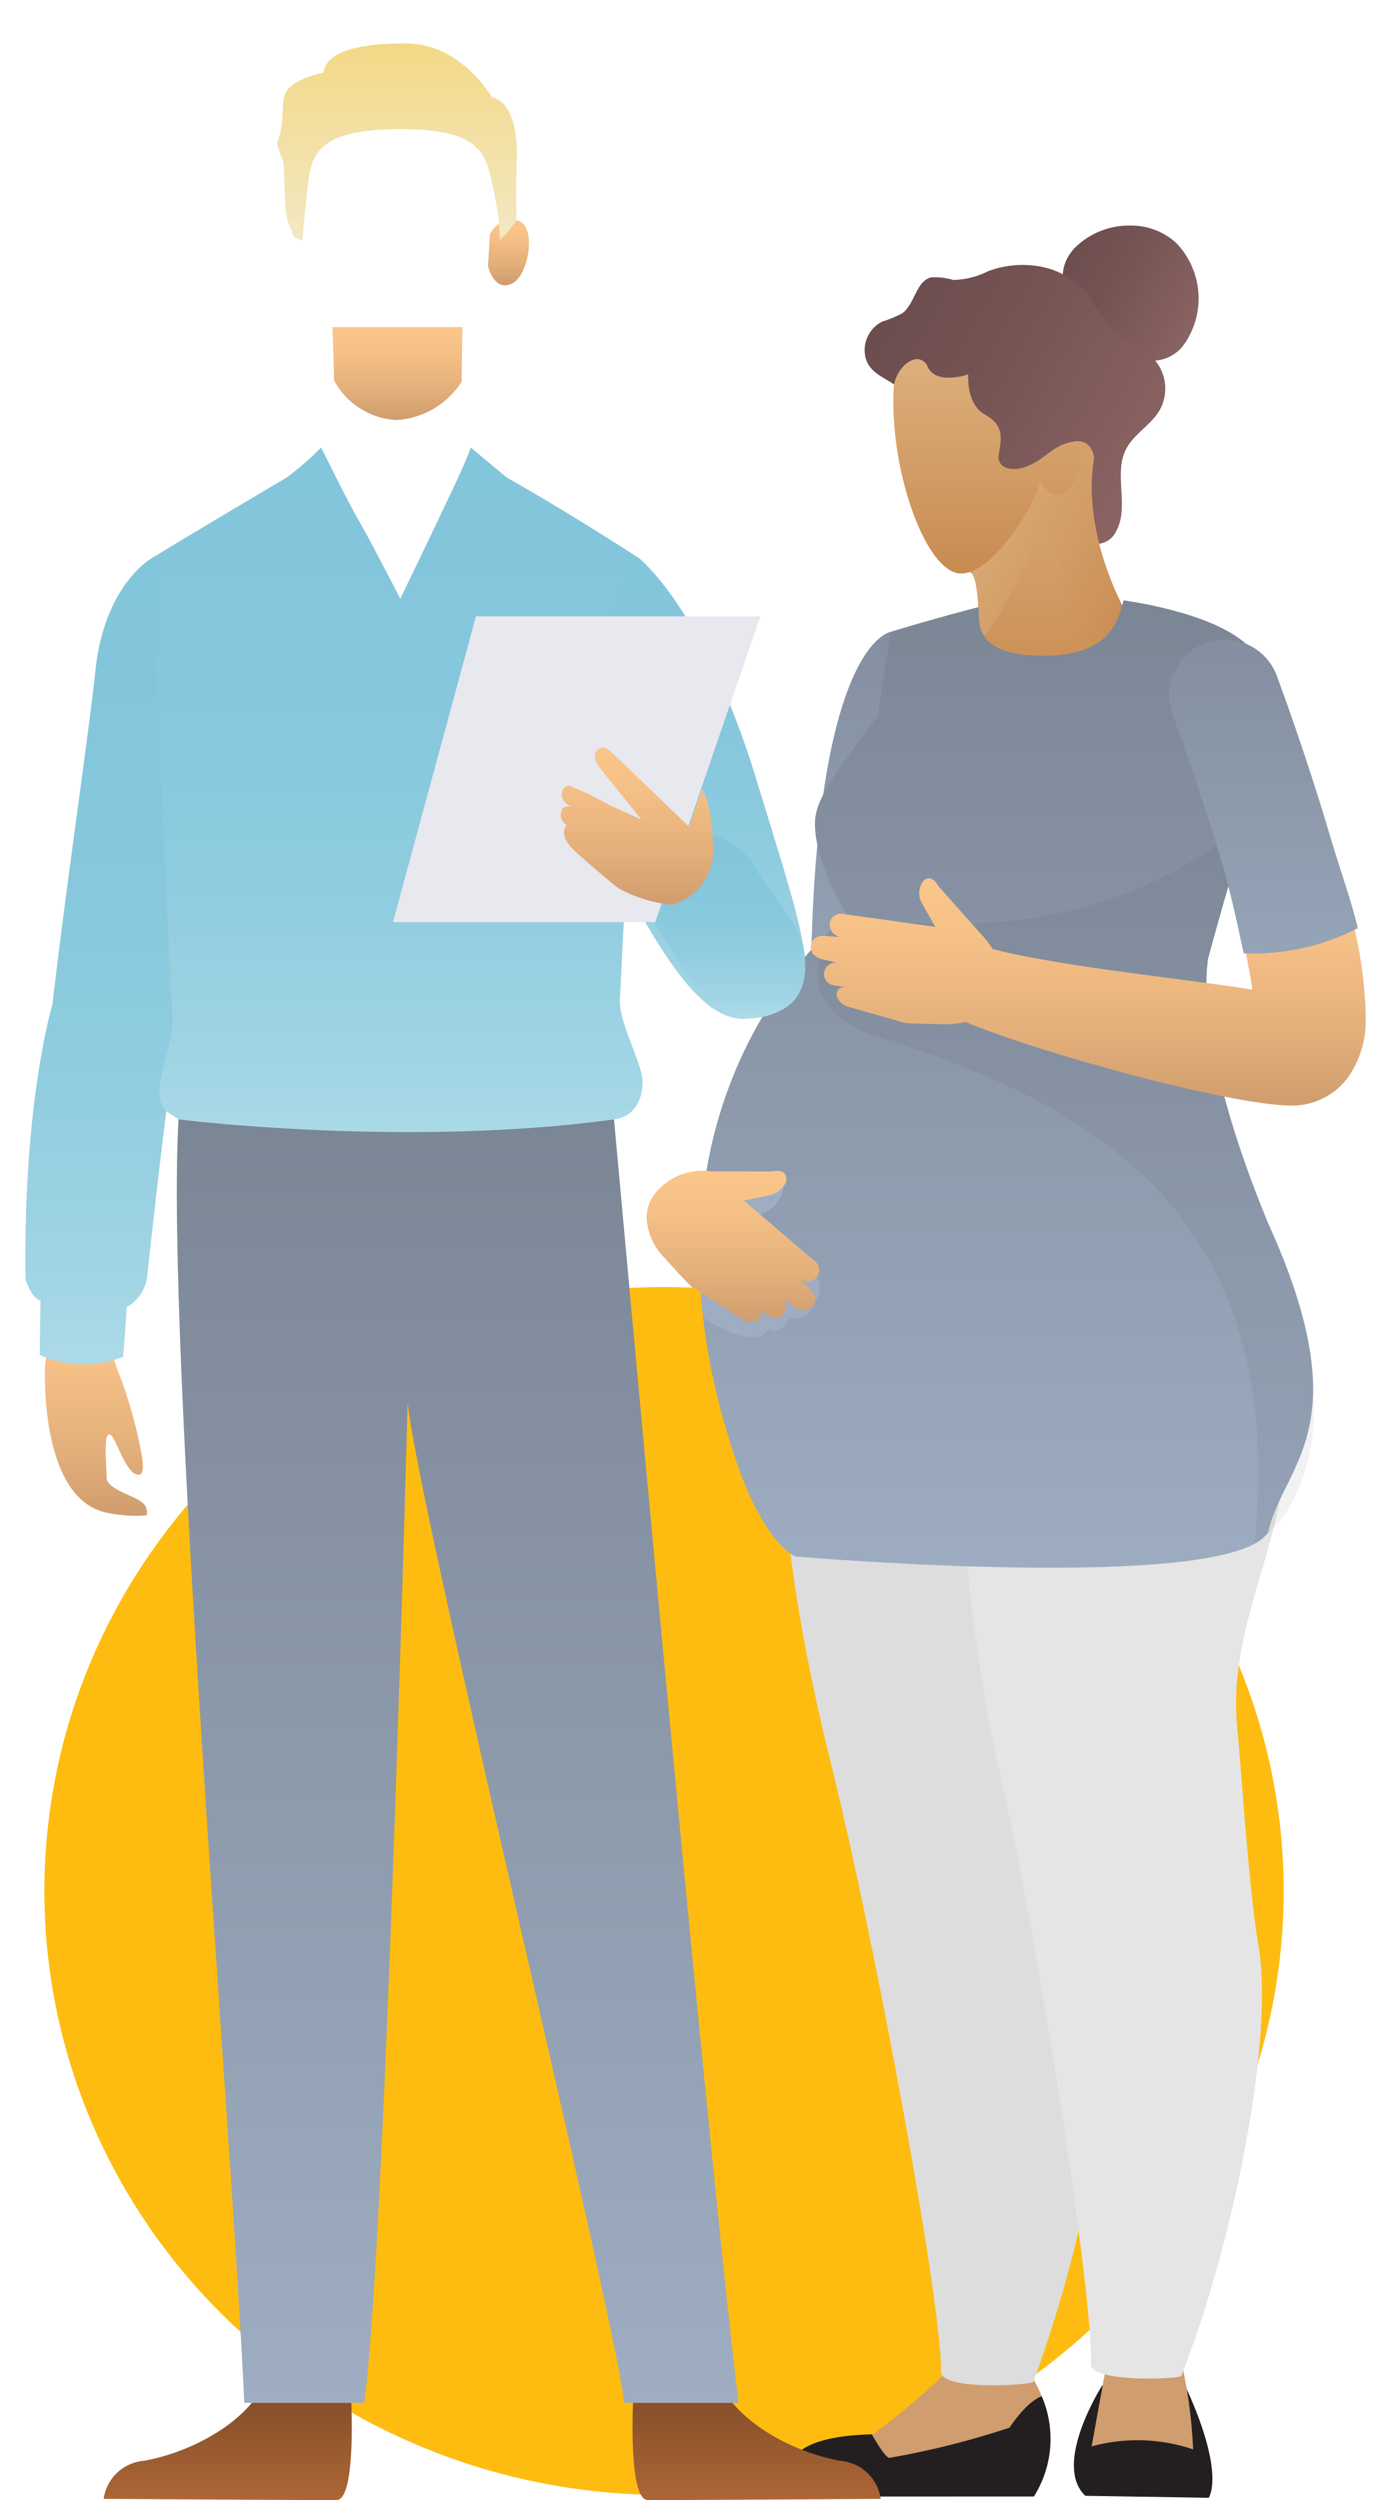
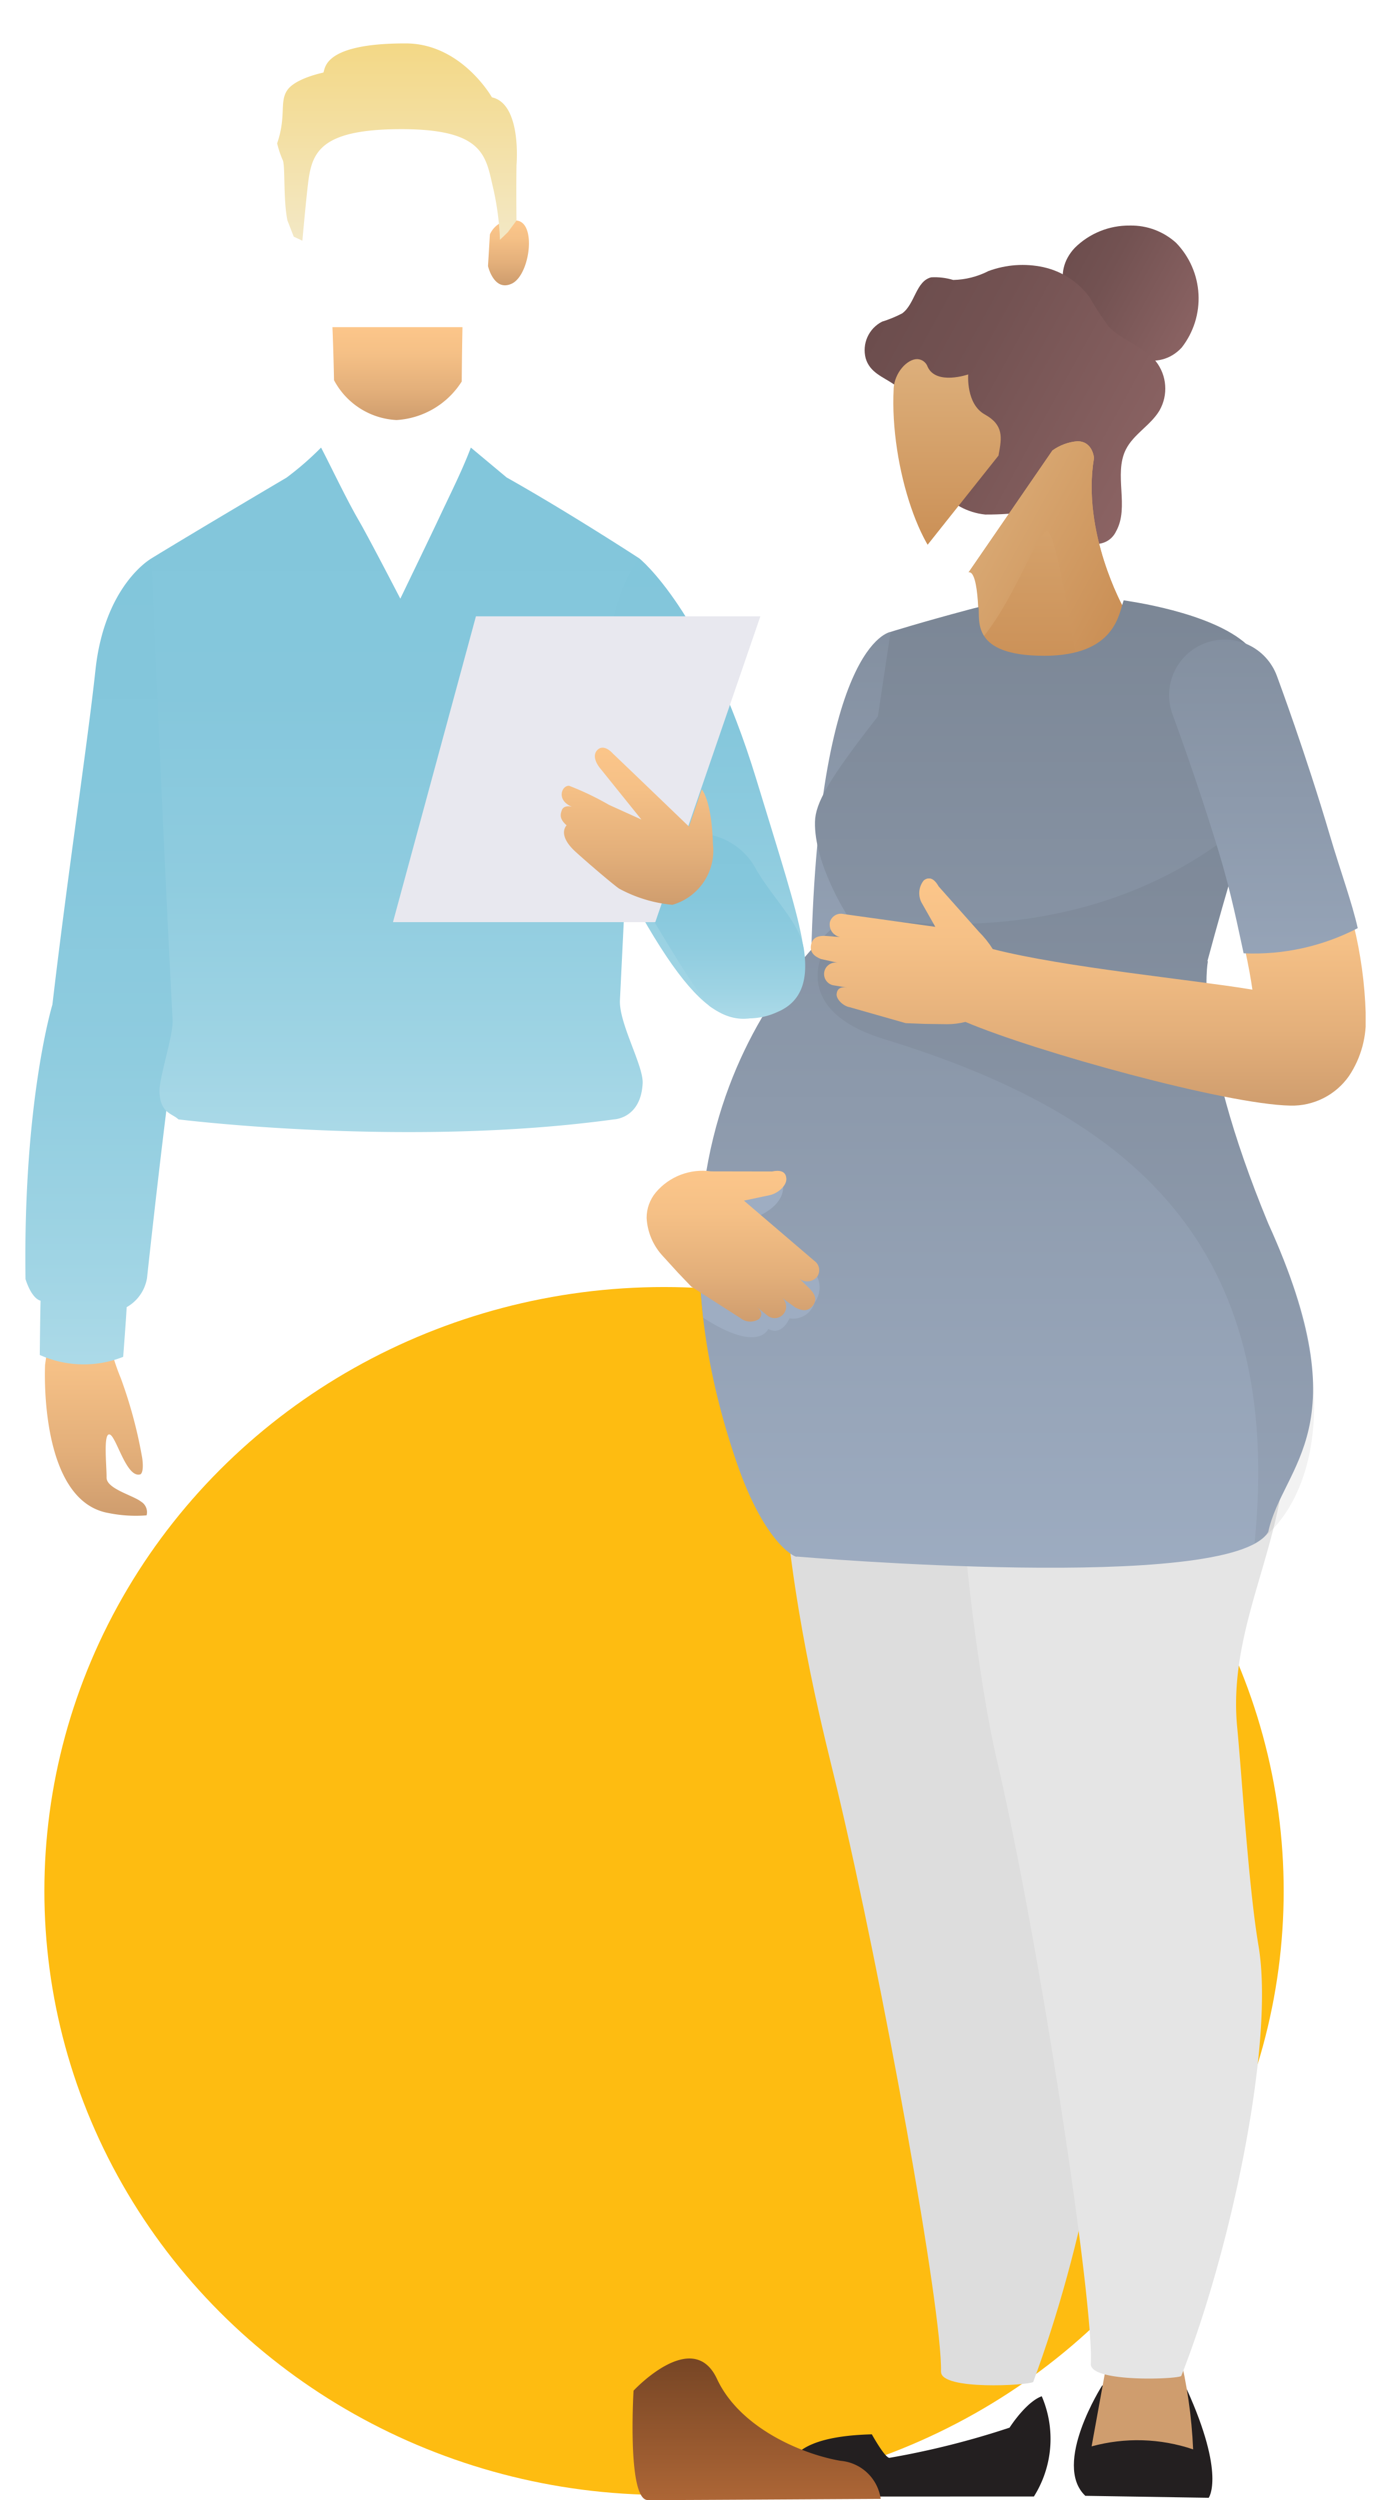
<svg xmlns="http://www.w3.org/2000/svg" xmlns:xlink="http://www.w3.org/1999/xlink" width="109" height="197.167" viewBox="0 0 109 197.167">
  <defs>
    <linearGradient id="linear-gradient" x1="0.5" x2="0.5" y2="1" gradientUnits="objectBoundingBox">
      <stop offset="0" stop-color="#694b4b" />
      <stop offset="0.352" stop-color="#735252" />
      <stop offset="0.953" stop-color="#8f6666" />
      <stop offset="1" stop-color="#916868" />
    </linearGradient>
    <linearGradient id="linear-gradient-3" x1="0.5" x2="0.5" y2="1" gradientUnits="objectBoundingBox">
      <stop offset="0" stop-color="#deb17d" />
      <stop offset="1" stop-color="#c6884d" />
    </linearGradient>
    <linearGradient id="linear-gradient-6" x1="0.5" x2="0.5" y2="1" gradientUnits="objectBoundingBox">
      <stop offset="0" stop-color="#7b8695" />
      <stop offset="1" stop-color="#9eadc2" />
    </linearGradient>
    <linearGradient id="linear-gradient-8" x1="0.052" y1="1.464" x2="0.057" y2="1.464" gradientUnits="objectBoundingBox">
      <stop offset="0" stop-color="#7b8695" />
      <stop offset="1" stop-color="#231f20" />
    </linearGradient>
    <linearGradient id="linear-gradient-9" x1="0.5" x2="0.5" y2="1" gradientUnits="objectBoundingBox">
      <stop offset="0" stop-color="#fcc68a" />
      <stop offset="0.282" stop-color="#f5c086" />
      <stop offset="0.683" stop-color="#e3af7a" />
      <stop offset="1" stop-color="#cf9d6e" />
    </linearGradient>
    <clipPath id="clip-path">
      <path id="Path_6529" data-name="Path 6529" d="M91.4,1.767C89.6,3.709,90.524,6.226,92.854,8.4s5.18,3.167,6.987,1.225A6.3,6.3,0,0,0,99.4,1.364,5.278,5.278,0,0,0,95.753,0,6.073,6.073,0,0,0,91.4,1.767" transform="translate(-90.452 0)" fill="url(#linear-gradient)" />
    </clipPath>
    <clipPath id="clip-path-2">
      <rect id="Rectangle_996" data-name="Rectangle 996" width="56.711" height="179.201" fill="none" />
    </clipPath>
    <clipPath id="clip-path-3">
      <path id="Path_6531" data-name="Path 6531" d="M98.13,457.184l-1.383,7.607a13.681,13.681,0,0,1,8.008.236,38.607,38.607,0,0,0-1.112-7.686l-2.812-2.8Z" transform="translate(-96.747 -454.536)" fill="none" />
    </clipPath>
    <linearGradient id="linear-gradient-13" x1="-4.382" y1="1.364" x2="-4.337" y2="1.364" xlink:href="#linear-gradient-9" />
    <clipPath id="clip-path-4">
-       <path id="Path_6532" data-name="Path 6532" d="M54.373,462.672a59.518,59.518,0,0,1-6.454,5.388s1.255,2.025,1.631,2.067,8.678-1.264,10.182-2.475c1.108-.892,1.207-2.115,1.966-2.926a11.685,11.685,0,0,0-1.092-2.053l-2.974-2.034Z" transform="translate(-47.919 -460.638)" fill="none" />
-     </clipPath>
+       </clipPath>
    <linearGradient id="linear-gradient-14" x1="-1.262" y1="1.269" x2="-1.235" y2="1.269" xlink:href="#linear-gradient-9" />
    <clipPath id="clip-path-6">
      <path id="Path_6535" data-name="Path 6535" d="M57.158,9.049a6.384,6.384,0,0,1-2.773.7,5.066,5.066,0,0,0-1.735-.209c-1.213.3-1.278,2.1-2.285,2.841a9.339,9.339,0,0,1-1.593.656,2.526,2.526,0,0,0-1.294,2.883c.328,1.139,1.369,1.468,2.247,2.072A3.819,3.819,0,0,1,51.1,20.055c.741,2.08.837,4.482,2.261,6.267a5.251,5.251,0,0,0,3.549,1.927,22.8,22.8,0,0,0,3.657-.272,4.011,4.011,0,0,1,3.372,1.08c.42.5.676,1.184,1.271,1.447a1.716,1.716,0,0,0,2.018-.928c1.076-1.915-.211-4.49.772-6.455.611-1.221,1.967-1.912,2.66-3.088a3.485,3.485,0,0,0-.285-3.857c-.986-1.215-2.692-1.631-3.75-2.784a22.753,22.753,0,0,1-1.5-2.3A6.177,6.177,0,0,0,61.5,8.74a7.76,7.76,0,0,0-4.344.309" transform="translate(-47.397 -8.564)" fill="url(#linear-gradient)" />
    </clipPath>
    <clipPath id="clip-path-7">
      <path id="Path_6537" data-name="Path 6537" d="M76.621,47.618,70.012,57.23c1.621-.333.665,9.885.665,9.885s13.3-.595,13.613-1.376-2.07-5.72-2.07-5.72S78.909,54.1,79.9,48.217c0,0-.087-1.323-1.315-1.323a3.92,3.92,0,0,0-1.96.724" transform="translate(-70.012 -46.894)" fill="url(#linear-gradient-3)" />
    </clipPath>
    <clipPath id="clip-path-8">
      <path id="Path_6538" data-name="Path 6538" d="M76.621,47.618,70.012,57.23c.824-.17.866,4.2.7,5.618,2.689-2.935,4.491-8.314,5.439-8.862.733-.424,2.413,10.2,2.8,13.358,3.789-1.837,3.272-7.326,3.272-7.326S78.909,54.1,79.9,48.217c0,0-.087-1.323-1.315-1.323a3.92,3.92,0,0,0-1.96.724" transform="translate(-70.012 -46.894)" fill="url(#linear-gradient-3)" />
    </clipPath>
    <clipPath id="clip-path-9">
      <path id="Path_6540" data-name="Path 6540" d="M53.666,31.384c-.325,6.173,2.326,13.92,4.972,14.524s6.292-5.692,6.432-6.791c.082-.649.238-.245.581.16a1.121,1.121,0,0,0,1.02.491c1.113-.168,2.063-2.308,1.648-4.107,0,0-.714-.552-2.778,1.049s-3.825,1.1-3.586-.183.4-2.286-1.1-3.118-1.309-3.158-1.309-3.158-2.525.875-3.2-.6a.9.9,0,0,0-.826-.609c-.808,0-1.793,1.089-1.859,2.338" transform="translate(-53.639 -29.046)" fill="url(#linear-gradient-3)" />
    </clipPath>
    <clipPath id="clip-path-11">
      <path id="Path_6544" data-name="Path 6544" d="M35.684,116.2l7.49,1S47.2,90.234,41.982,88.345c0,0-6.038.785-6.3,27.855" transform="translate(-35.684 -88.345)" fill="url(#linear-gradient-6)" />
    </clipPath>
    <clipPath id="clip-path-12">
      <path id="Path_6545" data-name="Path 6545" d="M38.666,85.845c-5.8,0-5.034-2.817-5.156-3.835-.252.059-.495.121-.734.185-3.845,1.025-6.205,1.768-6.205,1.768l-1,6.662c-3.93,5.029-4.926,6.849-4.962,8.311-.083,3.29,2.535,7.368,2.535,7.368s-18.673,14.046-8.731,43.11c2.317,6.772,4.854,7.635,4.762,7.471,0,0,34.286,2.952,37.183-1.941,1.155-5.316,7.351-8.184,0-24.325h0c-6.049-14.623-4.757-20.685-4.757-20.685h-.041c1.6-5.973,3.125-10.79,3.125-10.79V84.973c-2.819-2.605-9.6-3.468-9.728-3.5-.384,1.006-.6,4.375-6.3,4.375" transform="translate(-11.502 -81.47)" fill="url(#linear-gradient-6)" />
    </clipPath>
    <clipPath id="clip-path-13">
      <path id="Path_6547" data-name="Path 6547" d="M39.467,136.881l-1.819,2.854s-2.7,4.63,4.773,6.92c19.357,5.932,31.589,16.11,29.213,39.775,2.912-1.545,8.35-9.287,1.084-25.233h0c-6.049-14.623-4.757-20.685-4.757-20.685h-.041c1.6-5.973,3.125-10.79,3.125-10.79v-.266c-5.514,4.877-15.8,10.03-31.583,7.425" transform="translate(-37.173 -129.456)" fill="url(#linear-gradient-8)" />
    </clipPath>
    <clipPath id="clip-path-14">
      <path id="Path_6548" data-name="Path 6548" d="M44.594,142.1a1.608,1.608,0,0,0-.107,1.86l1.022,1.8-7.224-1.007a.9.9,0,0,0-1.094.645h0a1.009,1.009,0,0,0,.8,1.164l-1.173-.089c-.648-.021-1.023.19-1.115.736s.238.871.791,1.091l1.309.289a.907.907,0,0,0-.391,1.77.8.8,0,0,0,.137.023l1.009.17c-.532-.089-.785.092-.832.491-.05.419.513.97,1.045,1.059l4.407,1.254,1.522.058,1.757.024a5.849,5.849,0,0,0,1.427-.181c5.587,2.371,20.574,6.508,25.621,6.6a5.475,5.475,0,0,0,4.637-2.342,7.91,7.91,0,0,0,1.311-4.839v-.12a33.612,33.612,0,0,0-.953-6.945,16.137,16.137,0,0,1-8.583,1.866c.3,1.361.486,2.423.6,3.235-4.9-.812-14.849-1.754-20.479-3.2a7.65,7.65,0,0,0-1.081-1.355l-3.185-3.584c-.224-.4-.48-.638-.764-.638a.667.667,0,0,0-.407.16" transform="translate(-35.684 -141.945)" fill="url(#linear-gradient-9)" />
    </clipPath>
    <clipPath id="clip-path-15">
      <path id="Path_6550" data-name="Path 6550" d="M116.448,90.288a4.387,4.387,0,0,0-2.574,5.644c.019.05,1.926,5.172,3.661,10.893.974,3.215,1.524,6.041,1.939,7.928a17.832,17.832,0,0,0,9-1.984c-.44-1.987-1.378-4.544-2.181-7.265-1.909-6.482-4.111-12.394-4.2-12.642a4.382,4.382,0,0,0-5.643-2.574" transform="translate(-113.596 -90.01)" fill="url(#linear-gradient-6)" />
    </clipPath>
    <clipPath id="clip-path-16">
      <path id="Path_6552" data-name="Path 6552" d="M12.513,209.091l-.719,7.6.181,1.966c4.39,2.835,5.135.883,5.135.883,1.107.593,1.671-.835,1.671-.835a1.751,1.751,0,0,0,1.975-1.233,2,2,0,0,0,.21-2.057l-5.025-4.6c2.882-1.129,2.3-2.841,2.3-2.841Z" transform="translate(-11.794 -207.965)" fill="none" />
    </clipPath>
    <linearGradient id="linear-gradient-24" x1="0.022" y1="4.419" x2="0.041" y2="4.419" xlink:href="#linear-gradient-6" />
    <clipPath id="clip-path-17">
      <path id="Path_6553" data-name="Path 6553" d="M9.878,205.553l-4.794-.009A4.816,4.816,0,0,0,.729,207.2,3.13,3.13,0,0,0,0,209.207v.011a4.782,4.782,0,0,0,1.29,3.019l1.184,1.3,1.052,1.1,3.859,2.469a1.256,1.256,0,0,0,1.487.079c.266-.3.234-.608-.185-.947l.8.644a.907.907,0,0,0,1.248-1.316.879.879,0,0,0-.075-.063l1.085.788c.531.27.992.3,1.342-.131s.258-.851-.187-1.323l-.843-.82a1.009,1.009,0,0,0,1.4-.176.9.9,0,0,0-.241-1.249h0l-5.542-4.74,2.024-.428c.648-.139,1.36-.743,1.322-1.312-.028-.432-.293-.609-.7-.609a2.09,2.09,0,0,0-.433.052" transform="translate(0 -205.501)" fill="url(#linear-gradient-9)" />
    </clipPath>
    <linearGradient id="linear-gradient-26" x1="0.5" x2="0.5" y2="1" gradientUnits="objectBoundingBox">
      <stop offset="0" stop-color="#6a3e21" />
      <stop offset="1" stop-color="#ad6636" />
    </linearGradient>
    <linearGradient id="linear-gradient-28" xlink:href="#linear-gradient-9" />
    <linearGradient id="linear-gradient-29" x1="0.5" x2="0.5" y2="1" gradientUnits="objectBoundingBox">
      <stop offset="0" stop-color="#82c6db" />
      <stop offset="0.349" stop-color="#85c7dc" />
      <stop offset="0.621" stop-color="#8fccdf" />
      <stop offset="0.866" stop-color="#9fd4e4" />
      <stop offset="1" stop-color="#acdae8" />
    </linearGradient>
    <linearGradient id="linear-gradient-35" x1="0.5" x2="0.5" y2="1" gradientUnits="objectBoundingBox">
      <stop offset="0" stop-color="#f3d886" />
      <stop offset="1" stop-color="#f3e8c5" />
    </linearGradient>
  </defs>
  <g id="Group_3614" data-name="Group 3614" transform="translate(-701 -2577)">
    <g id="Group_3609" data-name="Group 3609" transform="translate(-2)">
      <ellipse id="Ellipse_842" data-name="Ellipse 842" cx="47.631" cy="48.873" rx="47.631" ry="48.873" transform="translate(804.246 2678.5) rotate(90)" fill="#febc11" />
      <g id="Group_3582" data-name="Group 3582" transform="translate(754 2594.787)">
        <g id="Group_3549" data-name="Group 3549" transform="translate(32.813)">
          <g id="Group_3548" data-name="Group 3548" clip-path="url(#clip-path)">
            <rect id="Rectangle_995" data-name="Rectangle 995" width="15.994" height="16.216" transform="translate(-5.759 8.845) rotate(-61.001)" fill="url(#linear-gradient)" />
          </g>
        </g>
        <g id="Group_3551" data-name="Group 3551">
          <g id="Group_3550" data-name="Group 3550" clip-path="url(#clip-path-2)">
            <path id="Path_6530" data-name="Path 6530" d="M95.121,469.566s-3.961,6.2-1.33,8.7l9.733.156s1.337-1.8-1.725-8.551l-4.329-.309Z" transform="translate(-59.192 -299.224)" fill="#231f20" />
          </g>
        </g>
        <g id="Group_3553" data-name="Group 3553" transform="translate(35.096 164.889)">
          <g id="Group_3552" data-name="Group 3552" clip-path="url(#clip-path-3)">
            <rect id="Rectangle_997" data-name="Rectangle 997" width="8.008" height="10.491" transform="translate(0)" fill="url(#linear-gradient-13)" />
          </g>
        </g>
        <g id="Group_3555" data-name="Group 3555" transform="translate(17.383 167.103)">
          <g id="Group_3554" data-name="Group 3554" clip-path="url(#clip-path-4)">
            <rect id="Rectangle_998" data-name="Rectangle 998" width="13.779" height="9.53" fill="url(#linear-gradient-14)" />
          </g>
        </g>
        <g id="Group_3557" data-name="Group 3557">
          <g id="Group_3556" data-name="Group 3556" clip-path="url(#clip-path-2)">
            <path id="Path_6533" data-name="Path 6533" d="M46.713,479.811h3.217a8.518,8.518,0,0,0,.619-7.908c-1.263.465-2.539,2.478-2.539,2.478a65.637,65.637,0,0,1-9.483,2.382c-.376-.041-1.379-1.856-1.379-1.856-7.144.185-6.663,2.879-6.726,3.944s6.723.958,9.921.961" transform="translate(-19.385 -300.714)" fill="#231f20" />
            <path id="Path_6534" data-name="Path 6534" d="M78.785,86.147c5.7,0,7.35-2.576,7.733-3.582a29.985,29.985,0,0,0-14.642-.209c.12,1.018,1.106,3.791,6.908,3.791" transform="translate(-45.803 -51.966)" fill="#faa284" />
          </g>
        </g>
        <g id="Group_3559" data-name="Group 3559" transform="translate(17.194 3.107)">
          <g id="Group_3558" data-name="Group 3558" clip-path="url(#clip-path-6)">
            <rect id="Rectangle_1000" data-name="Rectangle 1000" width="31.197" height="31.939" transform="matrix(0.485, -0.875, 0.875, 0.485, -9.658, 17.035)" fill="url(#linear-gradient)" />
          </g>
        </g>
        <g id="Group_3561" data-name="Group 3561" transform="translate(25.398 17.011)">
          <g id="Group_3560" data-name="Group 3560" clip-path="url(#clip-path-7)">
            <path id="Path_6536" data-name="Path 6536" d="M67.36,42.013l-1.51,23,16.1-2.779,1.51-23Z" transform="translate(-67.36 -42.013)" fill="url(#linear-gradient-3)" />
          </g>
        </g>
        <g id="Group_3563" data-name="Group 3563" transform="translate(25.398 17.011)">
          <g id="Group_3562" data-name="Group 3562" clip-path="url(#clip-path-8)">
            <rect id="Rectangle_1001" data-name="Rectangle 1001" width="24.055" height="21.044" transform="translate(-8.671 15.644) rotate(-61.001)" fill="url(#linear-gradient-3)" />
          </g>
        </g>
        <g id="Group_3565" data-name="Group 3565" transform="translate(19.458 10.537)">
          <g id="Group_3564" data-name="Group 3564" clip-path="url(#clip-path-9)">
-             <path id="Path_6539" data-name="Path 6539" d="M47.479,45.926l18.372-.934L62.593,26.908l-18.372.934Z" transform="translate(-47.638 -27.684)" fill="url(#linear-gradient-3)" />
+             <path id="Path_6539" data-name="Path 6539" d="M47.479,45.926L62.593,26.908l-18.372.934Z" transform="translate(-47.638 -27.684)" fill="url(#linear-gradient-3)" />
          </g>
        </g>
        <g id="Group_3567" data-name="Group 3567">
          <g id="Group_3566" data-name="Group 3566" clip-path="url(#clip-path-2)">
            <path id="Path_6541" data-name="Path 6541" d="M41.611,276.586c.133-4.682-4.625-30.984-8.192-45.967-1.718-7.224-9.91-36.921,1.057-56.986.925-1.605,11.76-3.746,15.2-5.217,1.454,5.485,5.55,10.568,6.739,16.186,1.454,7.09-9.381,46.017-9.778,46.017,2.378,4.014,6.871,9.631,7.664,14.447,1.454,7.625-1.586,22.022-5.418,32.322-.4.267-7.267.669-7.267-.8" transform="translate(-18.394 -107.321)" fill="#ddd" />
            <path id="Path_6542" data-name="Path 6542" d="M78.622,279.63c.264-4.625-3.964-32.808-7.4-47.607-1.718-7.268-3.537-23.673-2.533-24.743,1.057-1.454,13.5-31.545,16.935-33.13,1.321,5.418,7.11,17.545,8.169,23.1a20.157,20.157,0,0,1-.012,6.209c1.456,9.8-4.392,16.76-3.634,25.743.4,4.1.895,12.6,1.688,17.361,1.321,7.531-2.114,23.955-6.078,34-.263.264-7.134.529-7.134-.925" transform="translate(-43.588 -110.974)" fill="#e5e5e5" />
          </g>
        </g>
        <g id="Group_3569" data-name="Group 3569" transform="translate(12.945 32.048)">
          <g id="Group_3568" data-name="Group 3568" clip-path="url(#clip-path-11)">
            <path id="Path_6543" data-name="Path 6543" d="M26.04,68.371l5.652,37.9L44.555,86.437,38.9,48.532Z" transform="translate(-29.538 -62.975)" fill="url(#linear-gradient-6)" />
          </g>
        </g>
        <g id="Group_3571" data-name="Group 3571" transform="translate(4.172 29.554)">
          <g id="Group_3570" data-name="Group 3570" clip-path="url(#clip-path-12)">
            <rect id="Rectangle_1003" data-name="Rectangle 1003" width="59.239" height="78.367" transform="translate(-7.026 0)" fill="url(#linear-gradient-6)" />
          </g>
        </g>
        <g id="Group_3573" data-name="Group 3573" transform="translate(13.485 46.962)" opacity="0.059">
          <g id="Group_3572" data-name="Group 3572" clip-path="url(#clip-path-13)">
            <path id="Path_6546" data-name="Path 6546" d="M-10.764,95.357l23.438,71.879L64.6,131.4,41.164,59.522Z" transform="translate(-6.626 -84.892)" fill="url(#linear-gradient-8)" />
          </g>
        </g>
        <g id="Group_3575" data-name="Group 3575" transform="translate(12.945 51.493)">
          <g id="Group_3574" data-name="Group 3574" clip-path="url(#clip-path-14)">
            <rect id="Rectangle_1004" data-name="Rectangle 1004" width="43.842" height="17.972" transform="translate(-0.076)" fill="url(#linear-gradient-9)" />
          </g>
        </g>
        <g id="Group_3577" data-name="Group 3577" transform="translate(41.208 32.652)">
          <g id="Group_3576" data-name="Group 3576" clip-path="url(#clip-path-15)">
            <path id="Path_6549" data-name="Path 6549" d="M104.559,58.194,93.521,87.654,111.36,106.16,122.4,76.7Z" transform="translate(-100.803 -69.736)" fill="url(#linear-gradient-6)" />
          </g>
        </g>
        <g id="Group_3579" data-name="Group 3579" transform="translate(4.278 75.442)">
          <g id="Group_3578" data-name="Group 3578" clip-path="url(#clip-path-16)">
            <path id="Path_6551" data-name="Path 6551" d="M-1.142,202.006,6.289,217.24l11.444-9.516L10.3,192.491Z" transform="translate(-3.551 -198.104)" fill="url(#linear-gradient-24)" />
          </g>
        </g>
        <g id="Group_3581" data-name="Group 3581" transform="translate(0 74.548)">
          <g id="Group_3580" data-name="Group 3580" clip-path="url(#clip-path-17)">
            <rect id="Rectangle_1005" data-name="Rectangle 1005" width="13.729" height="12.02" transform="translate(0 -0.02)" fill="url(#linear-gradient-9)" />
          </g>
        </g>
      </g>
      <g id="Group_3519" data-name="Group 3519" transform="translate(705 2580.42)">
-         <path id="Path_6486" data-name="Path 6486" d="M167.985,672.705s.515,8.517-1.094,8.627c-.214.014-8.154-.033-8.154-.033l-10.243-.061a3.5,3.5,0,0,1,3.154-3c2.966-.5,7.938-2.551,9.756-6.457,1.913-4.108,6.582.923,6.582.923" transform="translate(-142.319 -487.588)" fill="url(#linear-gradient-26)" />
        <path id="Path_6487" data-name="Path 6487" d="M148.572,672.705s-.515,8.517,1.094,8.627c.214.014,8.155-.033,8.155-.033l10.243-.061a3.5,3.5,0,0,0-3.154-3c-2.966-.5-7.938-2.551-9.756-6.457-1.913-4.108-6.582.923-6.582.923" transform="translate(-100.603 -487.588)" fill="url(#linear-gradient-26)" />
        <g id="Group_3520" data-name="Group 3520" transform="translate(0 0.002)">
          <path id="Path_6447" data-name="Path 6447" d="M8.253,544.236s-.564,10.738,5.017,11.7a10.744,10.744,0,0,0,2.989.18.973.973,0,0,0-.436-1.081c-.654-.511-2.735-1.014-2.721-1.906s-.28-3.535.245-3.392,1.32,3.484,2.42,3.146c0,0,.3-.084.153-1.249a36.238,36.238,0,0,0-1.7-6.348,17.284,17.284,0,0,1-.972-3.179s-3.021-2.11-4.711.133Z" transform="translate(-6.697 -440.032)" fill="url(#linear-gradient-28)" />
          <path id="Path_6448" data-name="Path 6448" d="M9.948,217.247s-3.7,2.062-4.422,8.825c-.6,5.607-2.211,16.247-3.393,26.367,0,0-2.32,7.611-2.121,21.641,0,0,.428,1.5,1.189,1.71-.028.893-.06,3.831-.064,4.276a8.433,8.433,0,0,0,6.579.149s.227-2.935.274-3.917a3.234,3.234,0,0,0,1.606-2.3s1.479-13.764,2.434-19.922c.485-3.126,2.392-10.946,2.96-19.823.535-8.364-1.205-16.089-5.042-17" transform="translate(0 -176.632)" fill="url(#linear-gradient-29)" />
          <path id="Path_6449" data-name="Path 6449" d="M101.511,119.705s.323,7.67,0,8.907-3.348,3.721-6.448,5.174c0,0,4.013,8.423,11.805,8.262s9.748-6.776,10.985-8.551c0,0-5.945-2.139-6.087-4.668s0-9.124,0-9.124Z" transform="translate(-77.291 -97.326)" fill="url(#linear-gradient-28)" />
          <path id="Path_6450" data-name="Path 6450" d="M134.607,127.03a6.553,6.553,0,0,0,5.14-3.039c.015-2.244.059-4.286.059-4.286H129.55s.086,2.04.125,4.183a5.913,5.913,0,0,0,4.932,3.142" transform="translate(-105.33 -97.326)" fill="url(#linear-gradient-28)" />
          <path id="Path_6451" data-name="Path 6451" d="M106.962,75.758a1.893,1.893,0,0,0-2.094-1.1c-1.614.142-1.067,4.288.354,4.972s1.89-1.378,1.89-1.378Z" transform="translate(-84.461 -60.69)" fill="url(#linear-gradient-28)" />
          <path id="Path_6452" data-name="Path 6452" d="M195.324,75.758a1.894,1.894,0,0,1,2.095-1.1c1.614.142,1.067,4.288-.354,4.972s-1.89-1.378-1.89-1.378Z" transform="translate(-158.686 -60.69)" fill="url(#linear-gradient-28)" />
          <path id="Path_6453" data-name="Path 6453" d="M129.692,28.891c-.712,8.869-3.2,13.129-8.444,13.129S113.481,38.5,112.8,28.891c-.5-7.1,3.218-11.488,8.444-11.488s9.036,4.119,8.444,11.488" transform="translate(-91.678 -14.15)" fill="url(#linear-gradient-28)" />
          <path id="Path_6460" data-name="Path 6460" d="M107,13.958l.5,1.286.683.32s.2-2.29.374-3.874c.3-2.7.431-4.859,7.128-4.923,6.963-.067,6.953,2.171,7.579,4.8a21.623,21.623,0,0,1,.5,3.926l.623-.6.684-.923s-.031-2.249,0-4.368c0,0,.43-4.824-1.938-5.345,0,0-2.4-4.249-6.8-4.254-6.5-.006-6.336,1.962-6.492,2.3,0,0-2.186.44-2.84,1.375s-.062,2.029-.81,4.208a7.594,7.594,0,0,0,.436,1.307c.218.405.031,3.073.374,4.762" transform="translate(-86.333 -0.002)" fill="url(#linear-gradient-35)" />
-           <path id="Path_6475" data-name="Path 6475" d="M99.16,555.126c-.537-6.048-16.442-71.383-17.072-78.937,0,0-1.781,67.421-3.432,78.937H69.2c-.979-21.581-6.223-83.7-5.185-101.22H98.363s7.01,77.56,9.814,101.22Z" transform="translate(-51.934 -369.047)" fill="url(#linear-gradient-6)" />
          <path id="Path_6476" data-name="Path 6476" d="M81.219,172.861,78.4,170.507c-.69,1.82-1.532,3.471-2.526,5.59-.627,1.336-3.037,6.325-3.037,6.325s-2.459-4.756-3.26-6.138c-1.028-1.776-2.208-4.282-2.991-5.777a23.964,23.964,0,0,1-2.728,2.373s-6.937,4.093-10.651,6.365c0,0,.923,22.281,1.67,36.39.067,1.257-1.1,4.63-1.035,5.735.094,1.649.966,1.62,1.495,2.118,0,0,17.965,2.255,34.352,0,0,0,2.122-.055,2.261-2.85.069-1.391-1.882-4.733-1.792-6.56.622-12.613,1.63-33.578,1.525-34.834,0,0-5.517-3.6-10.467-6.384" transform="translate(-43.263 -138.631)" fill="url(#linear-gradient-29)" />
          <path id="Path_6480" data-name="Path 6480" d="M246.606,217.247s5.173,4.114,9.238,17.453c3.654,11.992,5.075,15.6,2.493,17.449-4.518,3.241-7.492,1.371-13.779-10.843,0,0-2.8-17.888,2.049-24.059" transform="translate(-198.182 -176.632)" fill="url(#linear-gradient-29)" />
          <path id="Path_6481" data-name="Path 6481" d="M266.4,334a5.309,5.309,0,0,1,3.289,2.675c1.371,2.337,3.463,4.241,3.757,6.327s-.018,4.018-2.105,4.89a5.378,5.378,0,0,1-5.313-.445c-1.034-.9-5.022-7.749-5.022-7.749s-1.288-2.711,2.327-4.83c2.214-1.3,3.067-.868,3.067-.868" transform="translate(-212.032 -271.501)" fill="url(#linear-gradient-29)" />
          <path id="Path_6484" data-name="Path 6484" d="M161.634,241.7h22.434l-8.288,24.117H155.091Z" transform="translate(-126.096 -196.518)" fill="#e8e8ef" />
          <path id="Path_6485" data-name="Path 6485" d="M235.972,303.3s-4.365-4.2-6.017-5.774c0,0-.7-.82-1.226-.25s.258,1.451.258,1.451l3.232,4.016-2.565-1.163a22.421,22.421,0,0,0-3.136-1.5c-.576-.042-1.059,1.134.234,1.66,0,0-.659-.208-.822.295-.1.3-.2.645.389,1.164,0,0-.793.735.734,2.111,1.3,1.173,3,2.6,3.4,2.875a10.885,10.885,0,0,0,4.207,1.281,4.448,4.448,0,0,0,3.2-4.782c-.1-3.5-.881-4.323-.881-4.323Z" transform="translate(-183.63 -241.532)" fill="url(#linear-gradient-28)" />
        </g>
      </g>
    </g>
    <rect id="Rectangle_1023" data-name="Rectangle 1023" width="109" height="197" transform="translate(701 2577)" fill="none" />
  </g>
</svg>